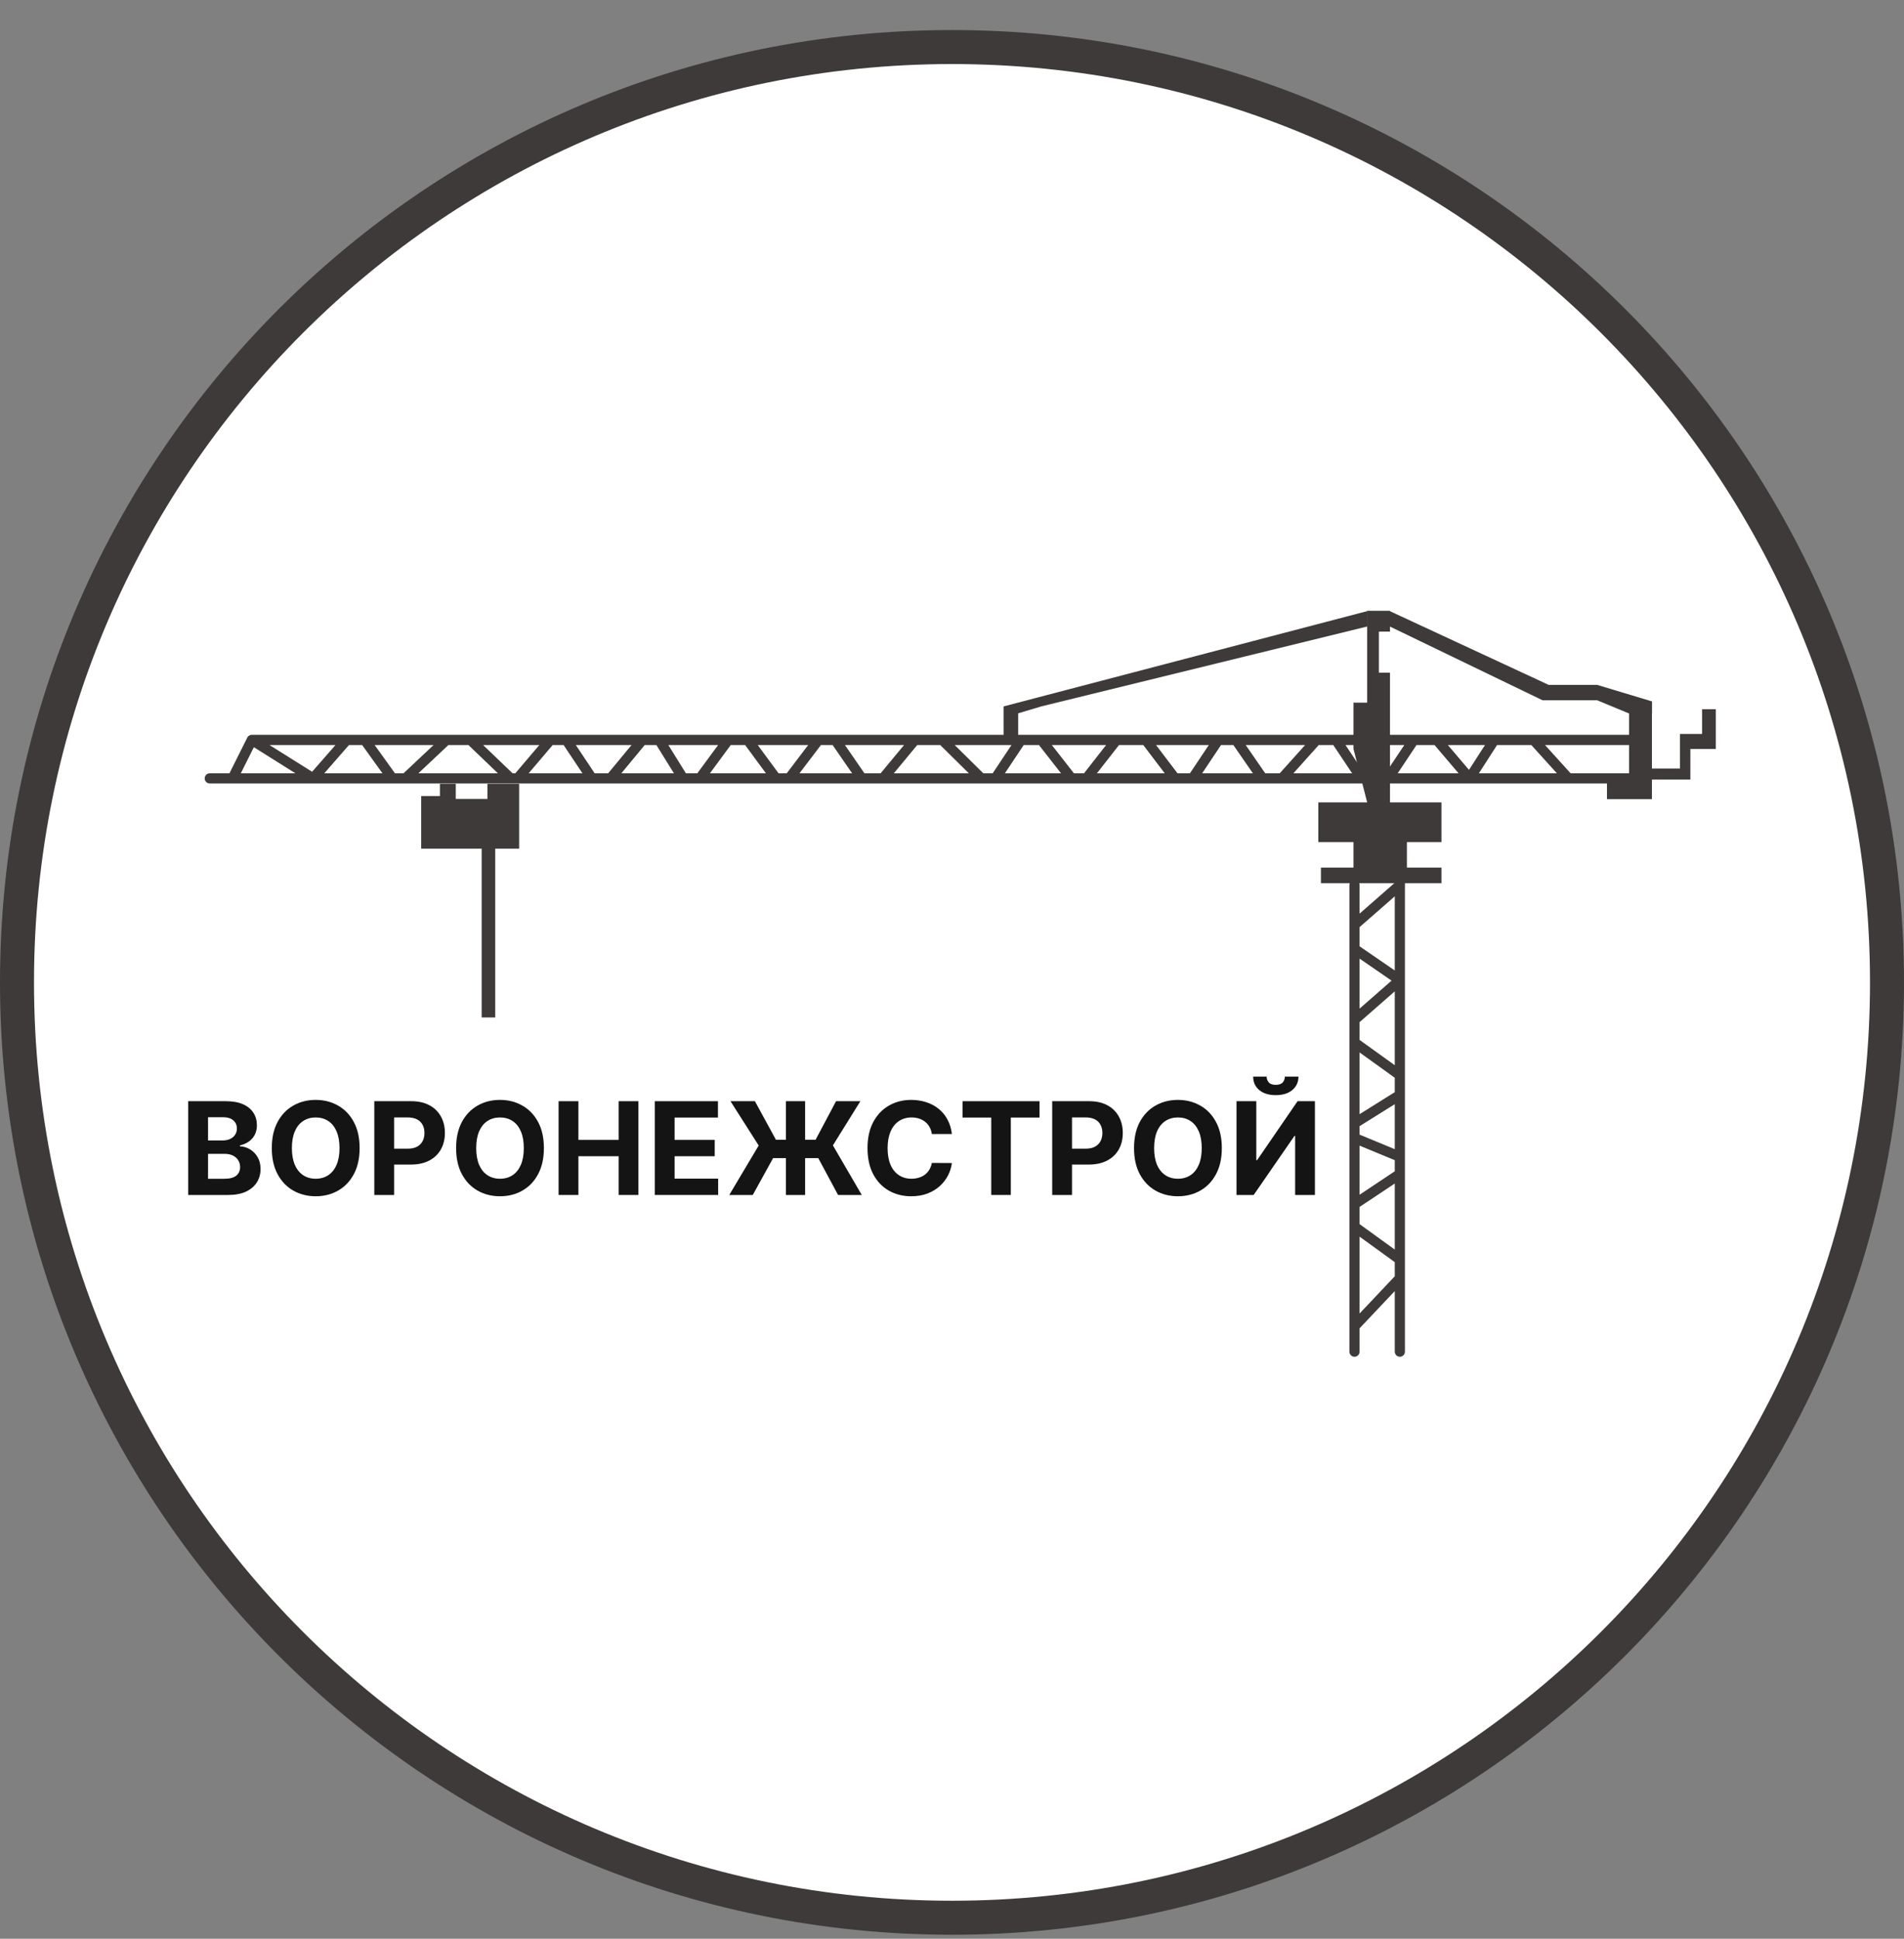
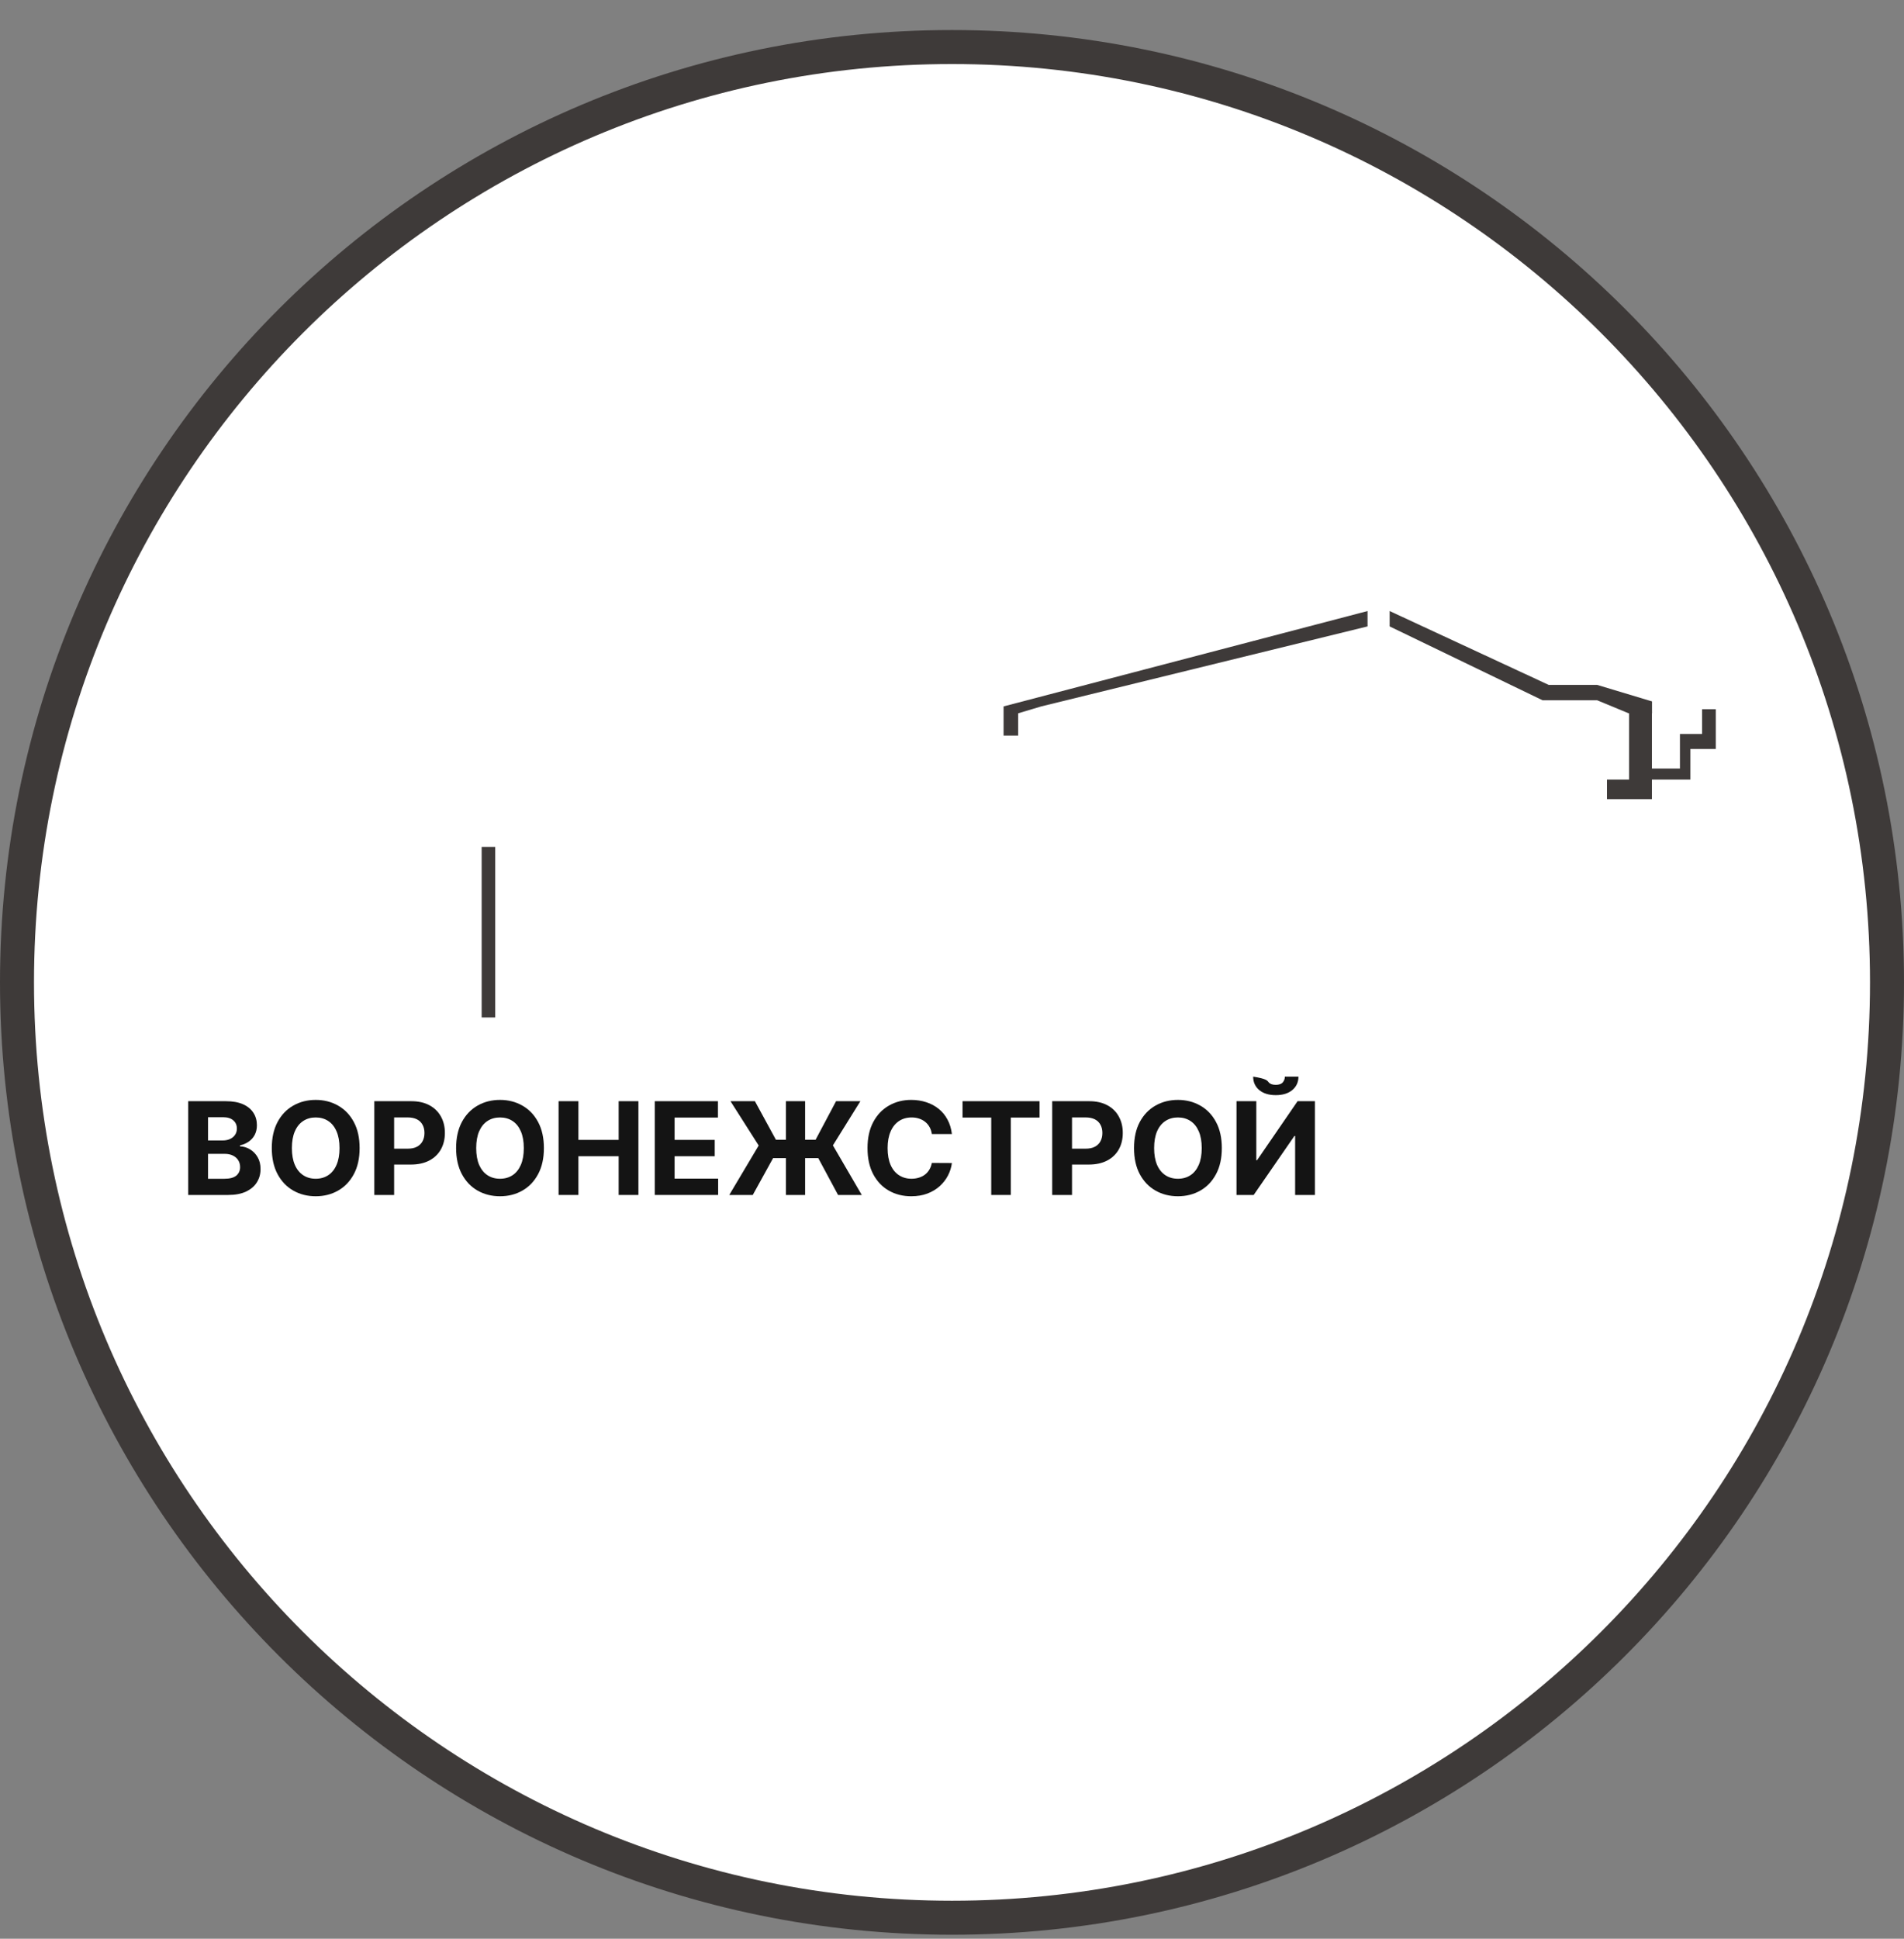
<svg xmlns="http://www.w3.org/2000/svg" width="56" height="57" viewBox="0 0 56 57" fill="none">
  <rect x="0" y="0" width="56" height="57" fill="#808080" stroke="none" />
  <g clip-path="url(#clip0_1068_1403)">
    <path d="M28 1.383C43.188 1.383 55.5 13.695 55.5 28.883C55.5 44.071 43.188 56.383 28 56.383C12.812 56.383 0.5 44.071 0.5 28.883C0.5 13.695 12.812 1.383 28 1.383Z" fill="white" stroke="#3E3A39" />
-     <path d="M41.172 39.74V37.583M41.172 28.817V26.023L39.838 27.191V27.9L41.172 28.817ZM41.172 28.817L39.838 29.984V30.651L41.172 31.61M41.172 28.817V31.61M41.172 31.61V32.194M41.172 32.194L39.838 33.027V33.459L41.172 34.01M41.172 32.194V34.01M41.172 34.01V34.517M41.172 34.517L39.838 35.405V36.066L41.172 37.031M41.172 34.517V37.031M41.172 37.031V37.583M41.172 37.583L39.838 38.994V39.479M39.838 26.023V39.74" stroke="#3E3A39" stroke-width="0.299" stroke-linecap="round" />
-     <path d="M6.17 22.885H6.841M48.107 22.885H46.128M46.128 22.885L45.104 21.754M46.128 22.885H43.222M45.104 21.754H47.93M45.104 21.754H43.951M7.406 21.754L6.841 22.885M7.406 21.754L9.208 22.885M7.406 21.754H10.197M6.841 22.885H9.208M9.208 22.885L10.197 21.754M9.208 22.885H11.54M10.197 21.754H10.727M10.727 21.754L11.54 22.885M10.727 21.754H13.13M11.54 22.885H11.928M11.928 22.885L13.13 21.754M11.928 22.885H15.016M13.13 21.754H13.836M13.836 21.754L15.016 22.885M13.836 21.754H16.187M15.016 22.885H15.225M15.225 22.885L16.187 21.754M15.225 22.885H17.41M16.187 21.754H16.656M16.656 21.754L17.41 22.885M16.656 21.754H18.893M17.41 22.885H17.957M17.957 22.885L18.893 21.754M17.957 22.885H20.09M18.893 21.754H19.388M19.388 21.754L20.09 22.885M19.388 21.754H21.417M20.09 22.885H20.585M20.585 22.885L21.417 21.754M20.585 22.885H22.823M21.417 21.754H21.99M21.99 21.754L22.823 22.885M21.99 21.754H24.072M22.823 22.885H23.213M23.213 22.885L24.072 21.754M23.213 22.885H25.346M24.072 21.754H24.566M24.566 21.754L25.346 22.885M24.566 21.754H26.908M25.346 22.885H25.971M25.971 22.885L26.908 21.754M25.971 22.885H28.859M26.908 21.754H27.714M27.714 21.754L28.859 22.885M27.714 21.754H30.03M28.859 22.885H29.276M29.276 22.885L30.03 21.754M29.276 22.885H31.513M30.03 21.754H30.629M30.629 21.754L31.513 22.885M30.629 21.754H32.84M31.513 22.885H31.956M31.956 22.885L32.84 21.754M31.956 22.885H34.558M32.84 21.754H33.699M33.699 21.754L34.558 22.885M33.699 21.754H35.833M34.558 22.885H35.078M35.078 22.885L35.833 21.754M35.078 22.885H37.134M35.833 21.754H36.353M36.353 21.754L37.134 22.885M36.353 21.754H38.721M37.134 22.885H37.706M37.706 22.885L38.721 21.754M37.706 22.885H40.048M38.721 21.754H39.293M39.293 21.754L40.048 22.885M39.293 21.754H41.583M40.048 22.885H40.829M40.829 22.885L41.583 21.754M40.829 22.885H43.222M41.583 21.754H42.26M42.26 21.754L43.222 22.885M42.26 21.754H43.951M43.222 22.885L43.951 21.754" stroke="#3E3A39" stroke-width="0.299" stroke-linecap="round" />
    <path d="M47.915 22.92V20.927H48.586V22.595H49.41V21.579H50.061V20.851H50.464V22.02H49.717V22.92H48.586V23.495H47.264V22.92H47.915Z" fill="#3E3A39" />
-     <path d="M38.774 24.76V23.591H40.211L39.809 22.02V20.659H40.211V17.957H40.882V18.57H40.556V19.777H40.882V22.25V23.591H42.396V24.76H41.38V25.507H42.396V25.967H38.851V25.507H39.809V24.76H38.774Z" fill="#3E3A39" />
-     <path d="M12.939 23.404V23.044H13.405V23.489H14.337V23.044H15.269V24.951H12.388V23.404H12.939Z" fill="#3E3A39" />
    <path d="M29.517 20.769V21.628H29.946V20.972L30.625 20.769L40.222 18.417V17.965L29.517 20.769Z" fill="#3E3A39" />
    <path d="M45.368 20.588L40.872 18.417V17.965L45.549 20.136H46.974L48.589 20.622V20.972H47.901L46.974 20.588H45.368Z" fill="#3E3A39" />
    <path d="M14.366 24.9L14.366 29.914" stroke="#3E3A39" stroke-width="0.399" />
    <path d="M5.536 35.133V32.376H6.64C6.843 32.376 7.012 32.406 7.148 32.466C7.283 32.526 7.385 32.61 7.453 32.717C7.522 32.822 7.556 32.945 7.556 33.083C7.556 33.191 7.534 33.285 7.491 33.367C7.448 33.448 7.389 33.514 7.313 33.566C7.239 33.617 7.154 33.654 7.058 33.675V33.702C7.163 33.707 7.261 33.736 7.352 33.791C7.445 33.846 7.52 33.923 7.577 34.021C7.635 34.119 7.663 34.236 7.663 34.371C7.663 34.518 7.627 34.648 7.554 34.763C7.483 34.877 7.376 34.967 7.235 35.034C7.094 35.1 6.921 35.133 6.714 35.133H5.536ZM6.119 34.657H6.594C6.757 34.657 6.875 34.626 6.95 34.564C7.024 34.501 7.062 34.418 7.062 34.313C7.062 34.237 7.043 34.17 7.006 34.111C6.97 34.053 6.917 34.007 6.849 33.974C6.782 33.941 6.701 33.924 6.608 33.924H6.119V34.657ZM6.119 33.53H6.551C6.631 33.53 6.702 33.516 6.764 33.488C6.827 33.459 6.876 33.419 6.912 33.367C6.949 33.315 6.967 33.252 6.967 33.18C6.967 33.08 6.932 33 6.861 32.939C6.791 32.878 6.691 32.847 6.562 32.847H6.119V33.53Z" fill="#141414" />
    <path d="M10.577 33.755C10.577 34.055 10.52 34.311 10.406 34.522C10.293 34.733 10.138 34.894 9.943 35.005C9.748 35.116 9.529 35.171 9.286 35.171C9.041 35.171 8.821 35.115 8.626 35.004C8.431 34.893 8.277 34.732 8.164 34.521C8.051 34.31 7.994 34.054 7.994 33.755C7.994 33.454 8.051 33.198 8.164 32.987C8.277 32.776 8.431 32.616 8.626 32.505C8.821 32.394 9.041 32.338 9.286 32.338C9.529 32.338 9.748 32.394 9.943 32.505C10.138 32.616 10.293 32.776 10.406 32.987C10.52 33.198 10.577 33.454 10.577 33.755ZM9.986 33.755C9.986 33.56 9.957 33.396 9.898 33.262C9.841 33.128 9.759 33.027 9.654 32.958C9.549 32.889 9.426 32.854 9.286 32.854C9.145 32.854 9.022 32.889 8.917 32.958C8.812 33.027 8.73 33.128 8.672 33.262C8.614 33.396 8.585 33.56 8.585 33.755C8.585 33.95 8.614 34.114 8.672 34.248C8.73 34.381 8.812 34.483 8.917 34.552C9.022 34.621 9.145 34.656 9.286 34.656C9.426 34.656 9.549 34.621 9.654 34.552C9.759 34.483 9.841 34.381 9.898 34.248C9.957 34.114 9.986 33.95 9.986 33.755Z" fill="#141414" />
    <path d="M11.009 35.133V32.376H12.097C12.306 32.376 12.484 32.416 12.631 32.496C12.778 32.575 12.89 32.685 12.968 32.826C13.046 32.966 13.085 33.127 13.085 33.31C13.085 33.493 13.045 33.655 12.966 33.795C12.887 33.935 12.773 34.044 12.623 34.122C12.474 34.2 12.294 34.239 12.082 34.239H11.388V33.772H11.988C12.1 33.772 12.192 33.753 12.265 33.714C12.338 33.675 12.393 33.62 12.429 33.551C12.466 33.481 12.484 33.401 12.484 33.31C12.484 33.219 12.466 33.139 12.429 33.071C12.393 33.002 12.338 32.948 12.265 32.91C12.191 32.872 12.098 32.853 11.985 32.853H11.592V35.133H11.009Z" fill="#141414" />
    <path d="M15.997 33.755C15.997 34.055 15.94 34.311 15.826 34.522C15.713 34.733 15.559 34.894 15.363 35.005C15.168 35.116 14.95 35.171 14.706 35.171C14.461 35.171 14.241 35.115 14.046 35.004C13.852 34.893 13.698 34.732 13.585 34.521C13.472 34.31 13.415 34.054 13.415 33.755C13.415 33.454 13.472 33.198 13.585 32.987C13.698 32.776 13.852 32.616 14.046 32.505C14.241 32.394 14.461 32.338 14.706 32.338C14.95 32.338 15.168 32.394 15.363 32.505C15.559 32.616 15.713 32.776 15.826 32.987C15.94 33.198 15.997 33.454 15.997 33.755ZM15.406 33.755C15.406 33.56 15.377 33.396 15.319 33.262C15.261 33.128 15.18 33.027 15.075 32.958C14.97 32.889 14.847 32.854 14.706 32.854C14.565 32.854 14.442 32.889 14.337 32.958C14.232 33.027 14.151 33.128 14.092 33.262C14.035 33.396 14.006 33.56 14.006 33.755C14.006 33.95 14.035 34.114 14.092 34.248C14.151 34.381 14.232 34.483 14.337 34.552C14.442 34.621 14.565 34.656 14.706 34.656C14.847 34.656 14.97 34.621 15.075 34.552C15.18 34.483 15.261 34.381 15.319 34.248C15.377 34.114 15.406 33.95 15.406 33.755Z" fill="#141414" />
    <path d="M16.429 35.133V32.376H17.012V33.514H18.196V32.376H18.777V35.133H18.196V33.994H17.012V35.133H16.429Z" fill="#141414" />
    <path d="M19.258 35.133V32.376H21.116V32.857H19.841V33.514H21.021V33.994H19.841V34.653H21.122V35.133H19.258Z" fill="#141414" />
    <path d="M23.68 32.376V35.133H23.115V32.376H23.68ZM21.449 35.133L22.314 33.679L21.485 32.376H22.203L22.822 33.511H23.987L24.59 32.376H25.305L24.497 33.675L25.346 35.133H24.649L24.067 34.05H22.738L22.14 35.133H21.449Z" fill="#141414" />
    <path d="M27.997 33.341H27.407C27.396 33.265 27.374 33.197 27.341 33.138C27.308 33.078 27.265 33.027 27.213 32.985C27.161 32.942 27.101 32.91 27.033 32.888C26.965 32.865 26.892 32.854 26.813 32.854C26.671 32.854 26.546 32.889 26.44 32.96C26.334 33.03 26.252 33.133 26.194 33.267C26.136 33.401 26.106 33.563 26.106 33.755C26.106 33.951 26.136 34.116 26.194 34.25C26.253 34.384 26.336 34.485 26.442 34.553C26.547 34.621 26.67 34.656 26.809 34.656C26.887 34.656 26.959 34.645 27.026 34.624C27.093 34.604 27.153 34.574 27.205 34.534C27.257 34.494 27.3 34.445 27.334 34.388C27.369 34.33 27.393 34.264 27.407 34.191L27.997 34.194C27.981 34.32 27.943 34.442 27.882 34.56C27.822 34.677 27.741 34.781 27.639 34.874C27.537 34.965 27.416 35.038 27.275 35.092C27.135 35.145 26.977 35.171 26.8 35.171C26.554 35.171 26.334 35.115 26.14 35.004C25.947 34.893 25.794 34.732 25.682 34.521C25.571 34.31 25.515 34.054 25.515 33.755C25.515 33.454 25.572 33.198 25.685 32.987C25.798 32.776 25.951 32.616 26.145 32.505C26.339 32.394 26.557 32.338 26.8 32.338C26.959 32.338 27.108 32.361 27.244 32.406C27.381 32.45 27.503 32.516 27.609 32.602C27.715 32.687 27.801 32.792 27.867 32.916C27.935 33.04 27.978 33.182 27.997 33.341Z" fill="#141414" />
    <path d="M28.31 32.857V32.376H30.574V32.857H29.73V35.133H29.154V32.857H28.31Z" fill="#141414" />
    <path d="M30.947 35.133V32.376H32.035C32.244 32.376 32.423 32.416 32.57 32.496C32.717 32.575 32.829 32.685 32.906 32.826C32.984 32.966 33.023 33.127 33.023 33.31C33.023 33.493 32.984 33.655 32.905 33.795C32.826 33.935 32.712 34.044 32.562 34.122C32.413 34.2 32.232 34.239 32.02 34.239H31.327V33.772H31.926C32.038 33.772 32.131 33.753 32.204 33.714C32.277 33.675 32.332 33.62 32.368 33.551C32.405 33.481 32.423 33.401 32.423 33.31C32.423 33.219 32.405 33.139 32.368 33.071C32.332 33.002 32.277 32.948 32.204 32.91C32.13 32.872 32.037 32.853 31.924 32.853H31.53V35.133H30.947Z" fill="#141414" />
    <path d="M35.936 33.755C35.936 34.055 35.879 34.311 35.765 34.522C35.652 34.733 35.498 34.894 35.302 35.005C35.107 35.116 34.888 35.171 34.645 35.171C34.4 35.171 34.18 35.115 33.985 35.004C33.79 34.893 33.636 34.732 33.523 34.521C33.41 34.31 33.354 34.054 33.354 33.755C33.354 33.454 33.41 33.198 33.523 32.987C33.636 32.776 33.79 32.616 33.985 32.505C34.18 32.394 34.4 32.338 34.645 32.338C34.888 32.338 35.107 32.394 35.302 32.505C35.498 32.616 35.652 32.776 35.765 32.987C35.879 33.198 35.936 33.454 35.936 33.755ZM35.345 33.755C35.345 33.56 35.316 33.396 35.258 33.262C35.2 33.128 35.119 33.027 35.014 32.958C34.909 32.889 34.786 32.854 34.645 32.854C34.504 32.854 34.381 32.889 34.276 32.958C34.171 33.027 34.089 33.128 34.031 33.262C33.974 33.396 33.945 33.56 33.945 33.755C33.945 33.95 33.974 34.114 34.031 34.248C34.089 34.381 34.171 34.483 34.276 34.552C34.381 34.621 34.504 34.656 34.645 34.656C34.786 34.656 34.909 34.621 35.014 34.552C35.119 34.483 35.2 34.381 35.258 34.248C35.316 34.114 35.345 33.95 35.345 33.755Z" fill="#141414" />
-     <path d="M36.368 32.376H36.95V34.11H36.973L38.164 32.376H38.674V35.133H38.092V33.398H38.071L36.873 35.133H36.368V32.376ZM37.79 31.654H38.19C38.189 31.818 38.128 31.949 38.008 32.049C37.889 32.148 37.727 32.198 37.523 32.198C37.319 32.198 37.157 32.148 37.037 32.049C36.918 31.949 36.858 31.818 36.858 31.654H37.255C37.254 31.716 37.274 31.772 37.315 31.821C37.356 31.871 37.425 31.895 37.523 31.895C37.618 31.895 37.687 31.871 37.728 31.823C37.769 31.774 37.79 31.718 37.79 31.654Z" fill="#141414" />
+     <path d="M36.368 32.376H36.95V34.11H36.973L38.164 32.376H38.674V35.133H38.092V33.398H38.071L36.873 35.133H36.368V32.376ZM37.79 31.654H38.19C38.189 31.818 38.128 31.949 38.008 32.049C37.889 32.148 37.727 32.198 37.523 32.198C37.319 32.198 37.157 32.148 37.037 32.049C36.918 31.949 36.858 31.818 36.858 31.654C37.254 31.716 37.274 31.772 37.315 31.821C37.356 31.871 37.425 31.895 37.523 31.895C37.618 31.895 37.687 31.871 37.728 31.823C37.769 31.774 37.79 31.718 37.79 31.654Z" fill="#141414" />
  </g>
  <defs>
    <clipPath id="clip0_1068_1403">
      <rect width="56" height="56" fill="white" transform="translate(0 0.883)" />
    </clipPath>
  </defs>
</svg>